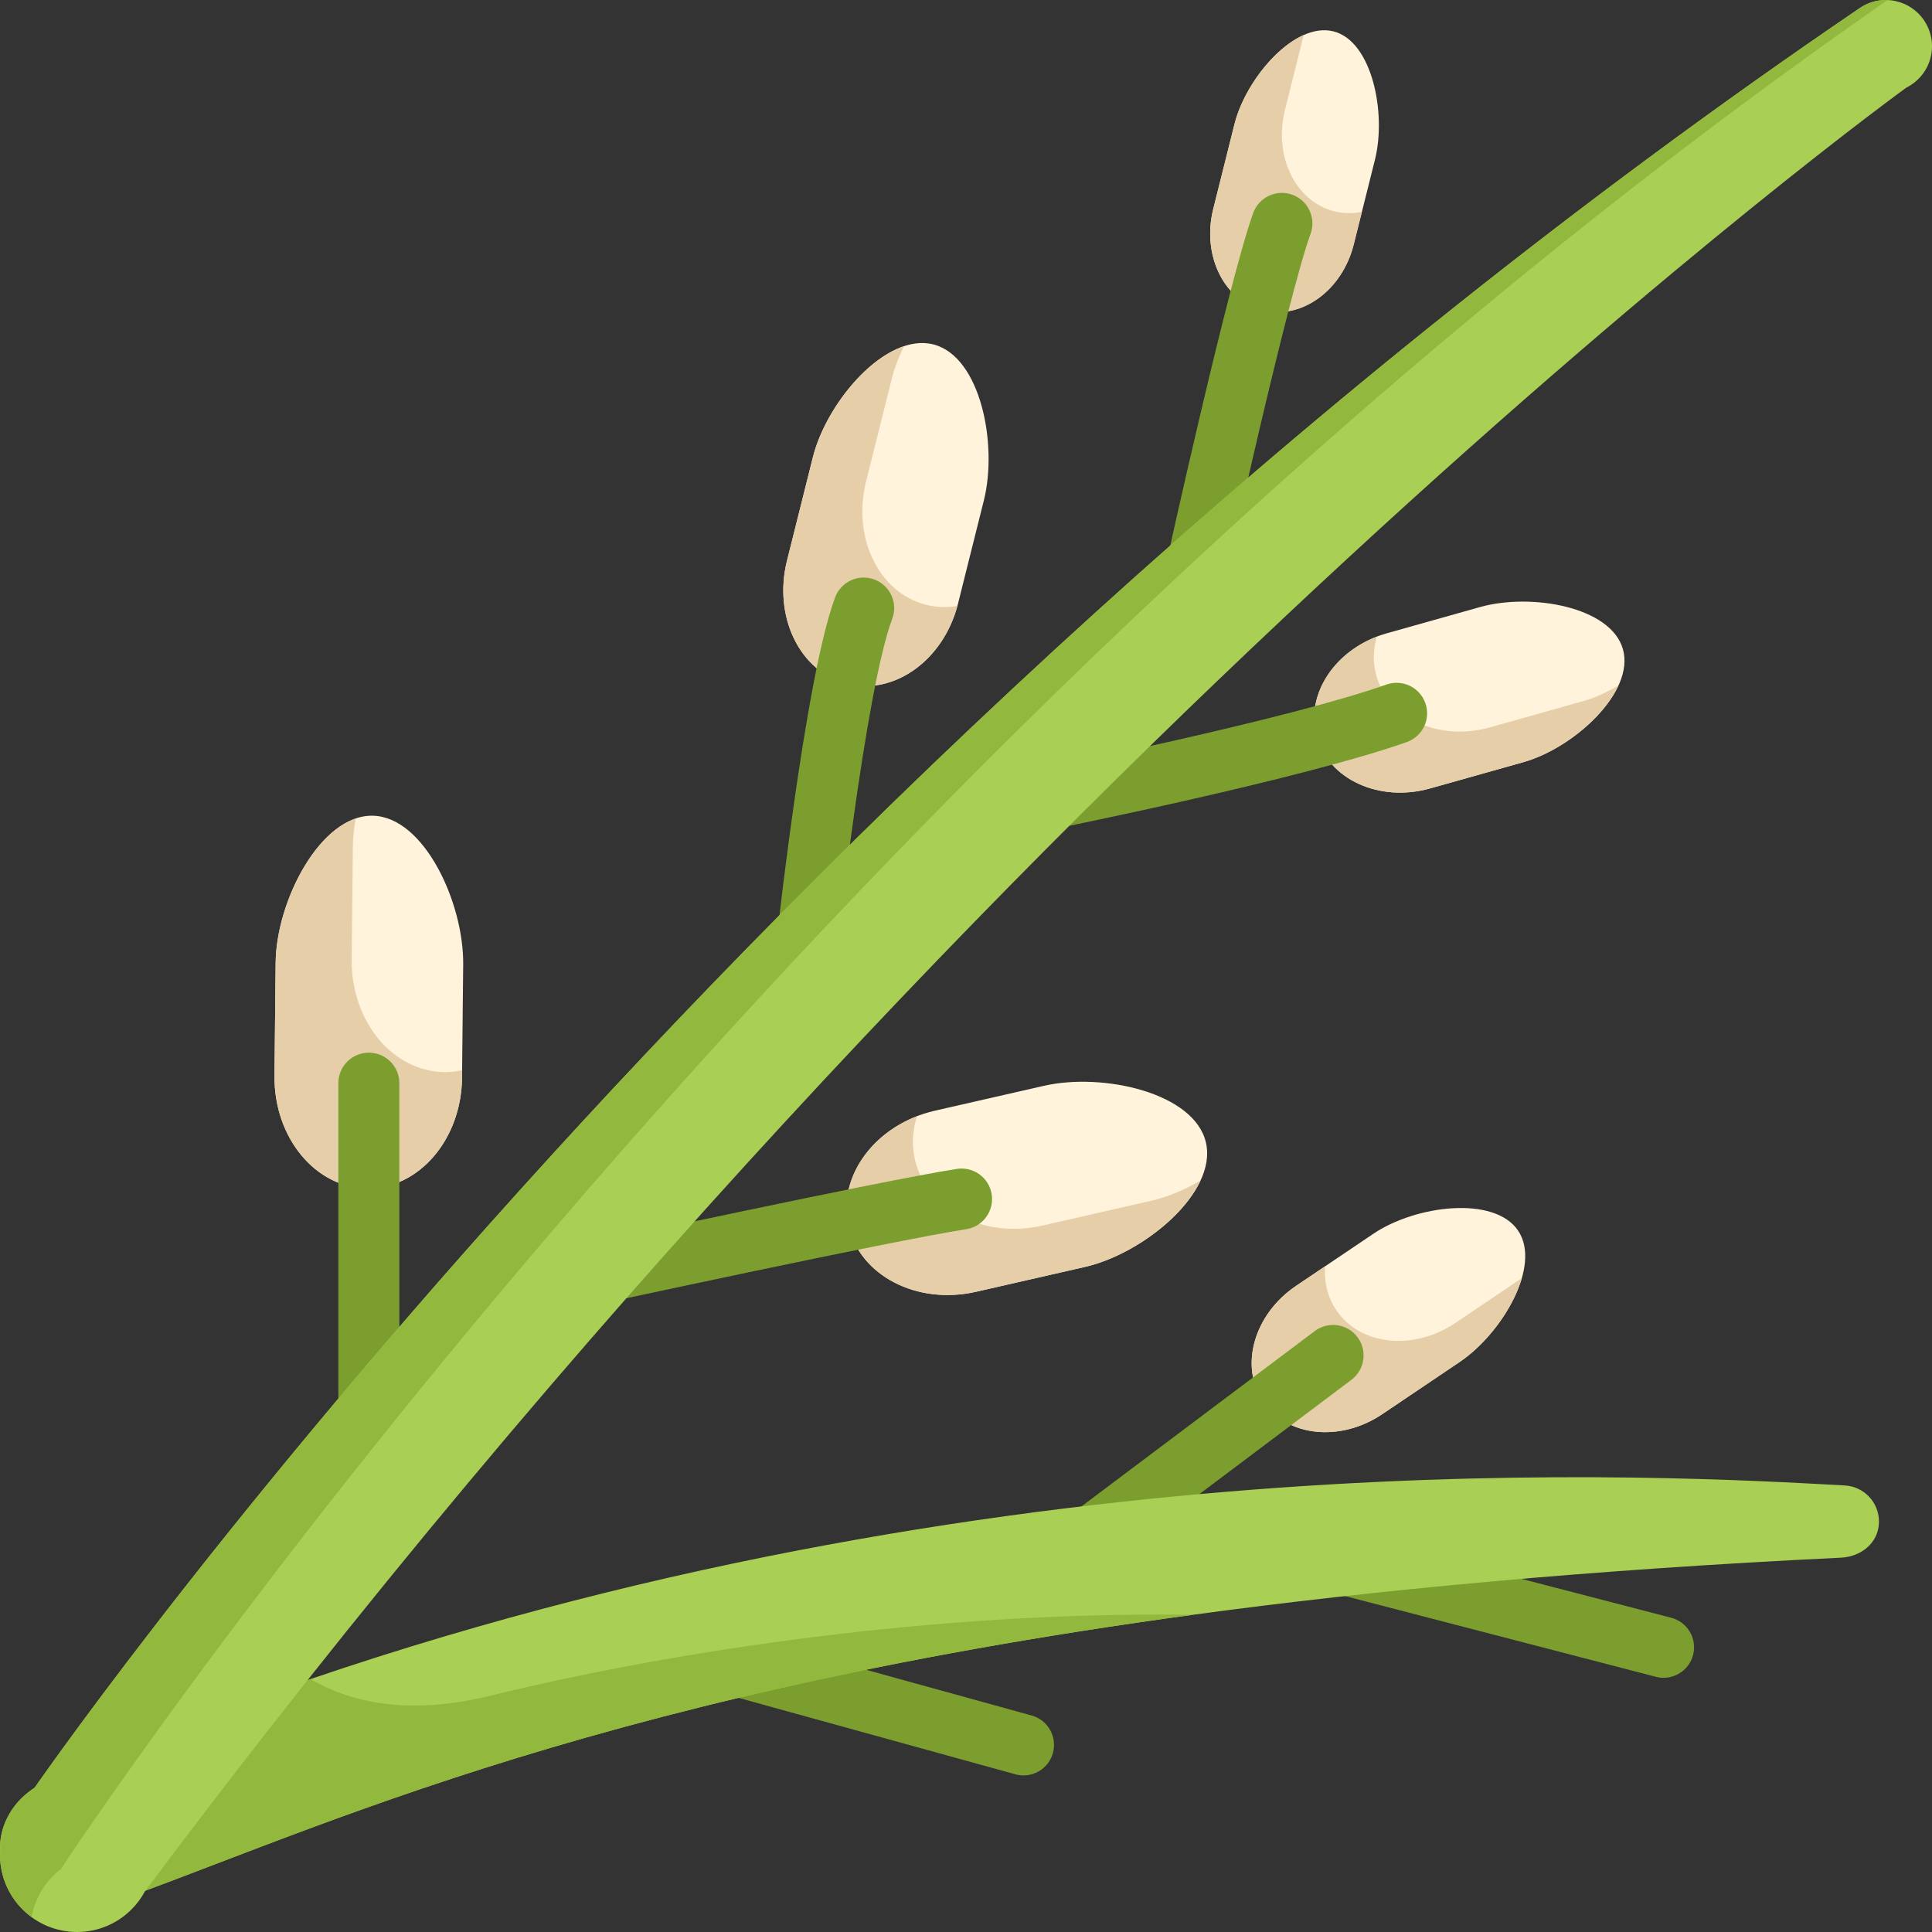
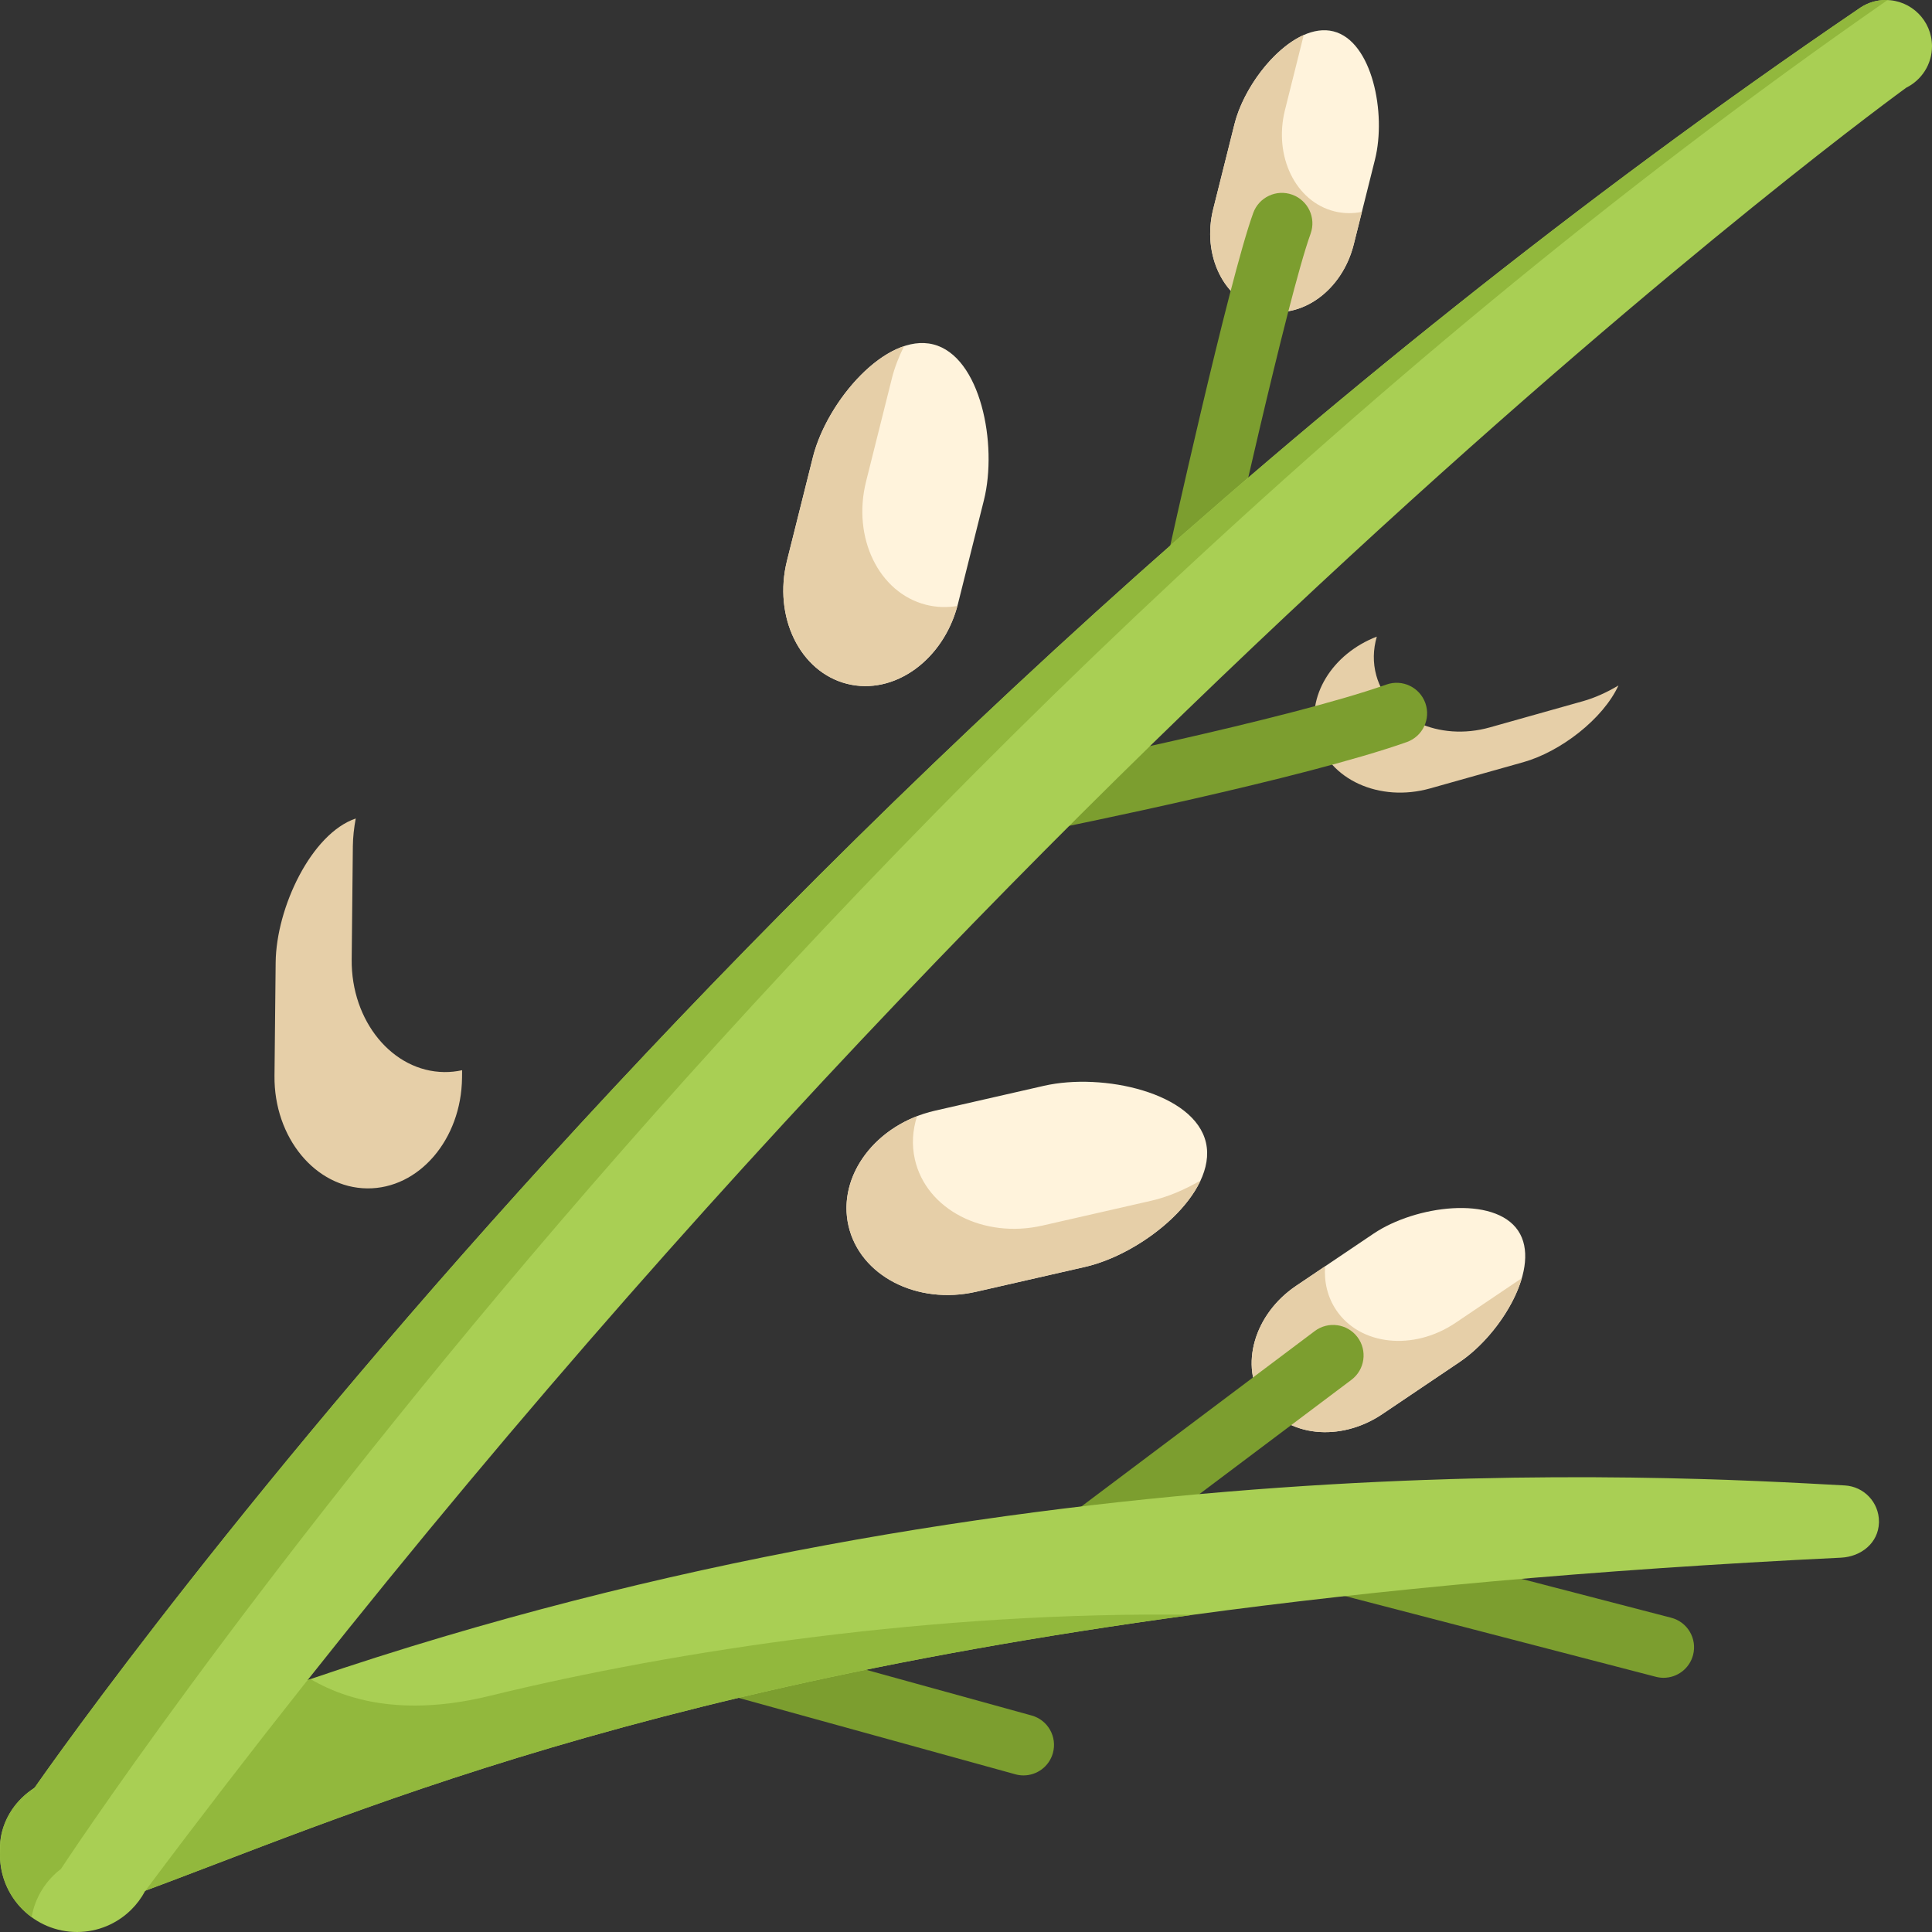
<svg xmlns="http://www.w3.org/2000/svg" height="800px" width="800px" version="1.1" id="Layer_1" viewBox="0 0 512 512" xml:space="preserve">
  <rect x="0" y="0" width="512" height="512" fill="#333333" stroke="none" />
  <path style="fill:#FFF3DC;" d="M287.52,335.749l-28.837,6.581c-15.68,3.579-30.828-4.264-33.835-17.517l0,0  c-3.007-13.252,7.266-26.897,22.945-30.475l28.837-6.581c15.68-3.579,39.959,1.828,42.966,15.081l0,0  C322.603,316.089,303.2,332.17,287.52,335.749z" />
  <path style="fill:#E6CFA8;" d="M305.126,318.202l-28.837,6.581c-15.68,3.579-30.829-4.264-33.835-17.517l0,0  c-0.88-3.878-0.615-7.788,0.581-11.47c-12.933,4.995-20.877,17.159-18.186,29.017c3.007,13.252,18.156,21.095,33.835,17.517  l28.837-6.581c11.844-2.703,25.805-12.539,30.634-22.902C313.883,315.343,309.369,317.233,305.126,318.202z" />
  <path style="fill:#FFF3DC;" d="M215.422,121.172l-6.853,27.379c-3.726,14.888,3.396,29.513,15.909,32.669l0,0  c12.513,3.155,25.676-6.356,29.403-21.243l6.854-27.379c3.726-14.888-0.891-38.175-13.404-41.33l0,0  C234.818,88.112,219.149,106.284,215.422,121.172z" />
  <path style="fill:#E6CFA8;" d="M245.425,160.272L245.425,160.272c-12.513-3.156-19.635-17.781-15.909-32.669l6.854-27.379  c0.693-2.768,1.799-5.649,3.22-8.485c-10.545,3.498-21.184,17.512-24.168,29.433l-6.853,27.379  c-3.726,14.888,3.396,29.513,15.909,32.669l0,0c12.34,3.112,25.308-6.101,29.237-20.637  C250.992,161.046,248.193,160.97,245.425,160.272z" />
  <path style="fill:#FFF3DC;" d="M327.153,32.883l-5.632,22.5c-3.063,12.234,2.791,24.253,13.073,26.846l0,0  c10.282,2.592,21.1-5.222,24.162-17.456l5.632-22.5c3.063-12.234-0.732-31.371-11.014-33.963l0,0  C343.092,5.716,330.216,20.649,327.153,32.883z" />
  <path style="fill:#E6CFA8;" d="M353.603,55.999L353.603,55.999c-10.282-2.592-16.135-14.612-13.073-26.846l4.975-19.876  c-8.15,3.622-16.042,14.379-18.352,23.605l-5.632,22.5c-3.063,12.234,2.791,24.253,13.073,26.846l0,0  c10.282,2.592,21.1-5.222,24.162-17.456l2.159-8.625C358.521,56.627,356.048,56.616,353.603,55.999z" />
  <path style="fill:#FFF3DC;" d="M364,326.933l-20.512,13.826c-11.153,7.518-15.084,21.223-8.779,30.612l0,0  c6.305,9.389,20.458,10.907,31.611,3.389l20.512-13.826c11.153-7.518,21.792-25.399,15.487-34.789l0,0  C396.014,316.757,375.153,319.416,364,326.933z" />
  <path style="fill:#E6CFA8;" d="M385.721,350.572c-11.153,7.518-25.306,6.001-31.611-3.389c-2.321-3.457-3.244-7.499-2.941-11.602  l-7.682,5.177c-11.153,7.518-15.084,21.223-8.779,30.612c6.305,9.389,20.458,10.907,31.611,3.389l20.512-13.826  c7.132-4.808,14.048-13.853,16.462-22.206L385.721,350.572z" />
-   <path style="fill:#FFF3DC;" d="M403.711,201.984l-24.707,6.953c-13.433,3.78-26.894-2.358-30.064-13.71l0,0  c-3.17-11.352,5.149-23.619,18.583-27.399l24.707-6.953c13.433-3.78,34.701-0.148,37.871,11.203l0,0  C433.271,183.43,417.144,198.204,403.711,201.984z" />
  <path style="fill:#E6CFA8;" d="M419.519,185.815l-24.706,6.953c-13.433,3.78-26.894-2.358-30.064-13.71  c-0.964-3.452-0.86-6.989,0.122-10.347c-11.852,4.555-18.888,15.932-15.932,26.515l0,0c3.17,11.352,16.631,17.49,30.064,13.71  l24.706-6.953c9.837-2.768,21.109-11.431,25.2-20.328C425.815,183.502,422.597,184.949,419.519,185.815z" />
-   <path style="fill:#FFF3DC;" d="M73.053,255.072l-0.309,30.036c-0.168,16.332,10.822,29.686,24.546,29.828l0,0  c13.724,0.142,24.986-12.982,25.154-29.314l0.309-30.036c0.168-16.332-10.376-39.271-24.1-39.414l0,0  C84.928,216.032,73.22,238.741,73.053,255.072z" />
  <path style="fill:#E6CFA8;" d="M117.747,284.108L117.747,284.108c-13.724-0.142-24.714-13.496-24.546-29.828l0.309-30.036  c0.024-2.342,0.293-4.816,0.763-7.334c-11.747,3.985-21.071,23.601-21.221,38.162l-0.309,30.036  c-0.168,16.332,10.822,29.686,24.546,29.828c13.724,0.142,24.986-12.982,25.154-29.314l0.021-2.003  C120.934,283.952,119.359,284.124,117.747,284.108z" />
  <g>
-     <path style="fill:#7C9E2F;" d="M97.748,388.042c-4.465,0-8.084-3.618-8.084-8.084v-92.904c0-4.465,3.618-8.084,8.084-8.084   s8.084,3.618,8.084,8.084v92.904C105.832,384.423,102.214,388.042,97.748,388.042z" />
-     <path style="fill:#7C9E2F;" d="M154.378,346.367c-3.733,0-7.089-2.602-7.898-6.401c-0.931-4.368,1.855-8.661,6.221-9.591   c2.411-0.514,80.151-17.36,100.869-20.601c4.417-0.7,8.546,2.326,9.237,6.737c0.69,4.411-2.326,8.546-6.738,9.237   c-20.284,3.172-99.412,20.315-99.997,20.439C155.504,346.308,154.936,346.367,154.378,346.367z" />
-     <path style="fill:#7C9E2F;" d="M213.467,261.721c-0.25,0-0.503-0.012-0.755-0.035c-4.445-0.412-7.716-4.35-7.303-8.795   c0.195-2.118,7.882-73.135,15.903-94.579c1.564-4.181,6.221-6.305,10.404-4.739c4.181,1.564,6.303,6.222,4.739,10.404   c-7.266,19.428-14.901,89.907-14.947,90.406C221.119,258.575,217.596,261.721,213.467,261.721z" />
    <path style="fill:#7C9E2F;" d="M316.912,159.434c-0.566,0-1.14-0.06-1.715-0.184c-4.365-0.942-7.138-5.244-6.196-9.609   c0.52-2.41,16.62-75.251,23.114-93.193c1.519-4.196,6.15-6.375,10.353-4.849c4.198,1.519,6.37,6.154,4.849,10.353   c-6.126,16.926-22.387,90.523-22.512,91.103C323.987,156.843,320.636,159.434,316.912,159.434z" />
    <path style="fill:#7C9E2F;" d="M277.306,219.921c-3.789,0-7.169-2.675-7.926-6.532c-0.858-4.382,1.999-8.63,6.38-9.488   c0.484-0.095,65.482-13.212,91.654-22.488c4.215-1.489,8.828,0.713,10.322,4.919c1.491,4.209-0.712,8.829-4.919,10.322   c-27.302,9.676-91.926,22.719-93.95,23.115C278.343,219.872,277.822,219.921,277.306,219.921z" />
    <path style="fill:#7C9E2F;" d="M282.942,420.162c-2.453,0-4.875-1.112-6.465-3.222c-2.685-3.567-1.971-8.636,1.597-11.321   l70.345-52.87c3.568-2.685,8.635-1.97,11.321,1.597c2.685,3.567,1.971,8.636-1.597,11.321l-70.345,52.87   C286.341,419.633,284.634,420.162,282.942,420.162z" />
    <path style="fill:#7C9E2F;" d="M271.244,470.503c-0.713,0-1.436-0.095-2.156-0.294l-82.065-22.658   c-4.304-1.188-6.829-5.641-5.641-9.944c1.188-4.304,5.644-6.831,9.944-5.641l82.065,22.658c4.304,1.188,6.829,5.641,5.641,9.944   C278.043,468.153,274.789,470.503,271.244,470.503z" />
    <path style="fill:#7C9E2F;" d="M440.864,444.633c-0.665,0-1.339-0.084-2.012-0.256l-90.575-23.529   c-4.325-1.109-6.933-5.514-5.823-9.838c1.109-4.324,5.51-6.934,9.838-5.823l90.575,23.529c4.325,1.109,6.933,5.514,5.823,9.838   C447.753,442.206,444.467,444.633,440.864,444.633z" />
  </g>
  <path style="fill:#A9CF54;" d="M497.944,403.229v0.28c-0.162,5.379-4.7,9.033-10.068,9.291  c-66.592,3.222-123.182,8.547-171.709,15.133c-165.91,22.518-237.6,59.769-292.562,78.438c-1.876,0.636-3.804,0.949-5.702,0.949  c-5.702,0-11.21-2.749-14.648-7.6c-6.963-9.82-2.166-22.668,8.839-27.496c23.52-10.315,46.986-19.348,70.182-27.249  c188.826-64.34,360.351-53.82,406.603-51.319C493.978,393.938,497.944,398.142,497.944,403.229z" />
  <path style="fill:#92B83D;" d="M316.168,427.935c-165.91,22.518-237.6,59.769-292.562,78.438c-1.876,0.636-3.804,0.949-5.702,0.949  c-5.702,0-11.21-2.749-14.648-7.6c-6.963-9.82-2.166-22.668,8.839-27.496c23.52-10.315,46.986-19.348,70.182-27.249  c11.286,6.574,26.689,9.539,47.611,4.419C179.308,437.302,248.444,426.976,316.168,427.935z" />
  <path style="fill:#A9CF54;" d="M512,12.261C512,5.49,506.51,0,499.739,0c-2.408,0-4.649,0.704-6.543,1.905l0,0  c-0.001,0-0.001,0-0.001,0c-0.231,0.146-0.455,0.3-0.674,0.461C192.668,206.284,8.105,475.296,8.105,475.296l0.014,0.016  C3.195,479.04,0,484.931,0,491.582C0,502.858,9.142,512,20.418,512c5.578,0,10.628-2.242,14.313-5.867l0.003,0.003  c0.004-0.005,0.008-0.011,0.013-0.017c1.467-1.445,2.714-3.11,3.692-4.942C267.008,195.605,505.174,23.242,505.174,23.242  l-0.001-0.001C509.214,21.235,512,17.079,512,12.261z" />
  <path style="fill:#92B83D;" d="M16.202,495.253l-0.014-0.016c0,0,190.835-291.566,484.023-495.214  C500.055,0.018,499.899,0,499.739,0c-2.408,0-4.649,0.704-6.543,1.905c-0.001,0-0.001,0-0.001,0c-0.231,0.146-0.455,0.3-0.674,0.461  C192.668,206.284,8.105,475.296,8.105,475.296l0.014,0.016C3.195,479.04,0,484.931,0,491.582c0,6.771,3.309,12.754,8.384,16.469  C9.282,502.844,12.156,498.317,16.202,495.253z" />
</svg>